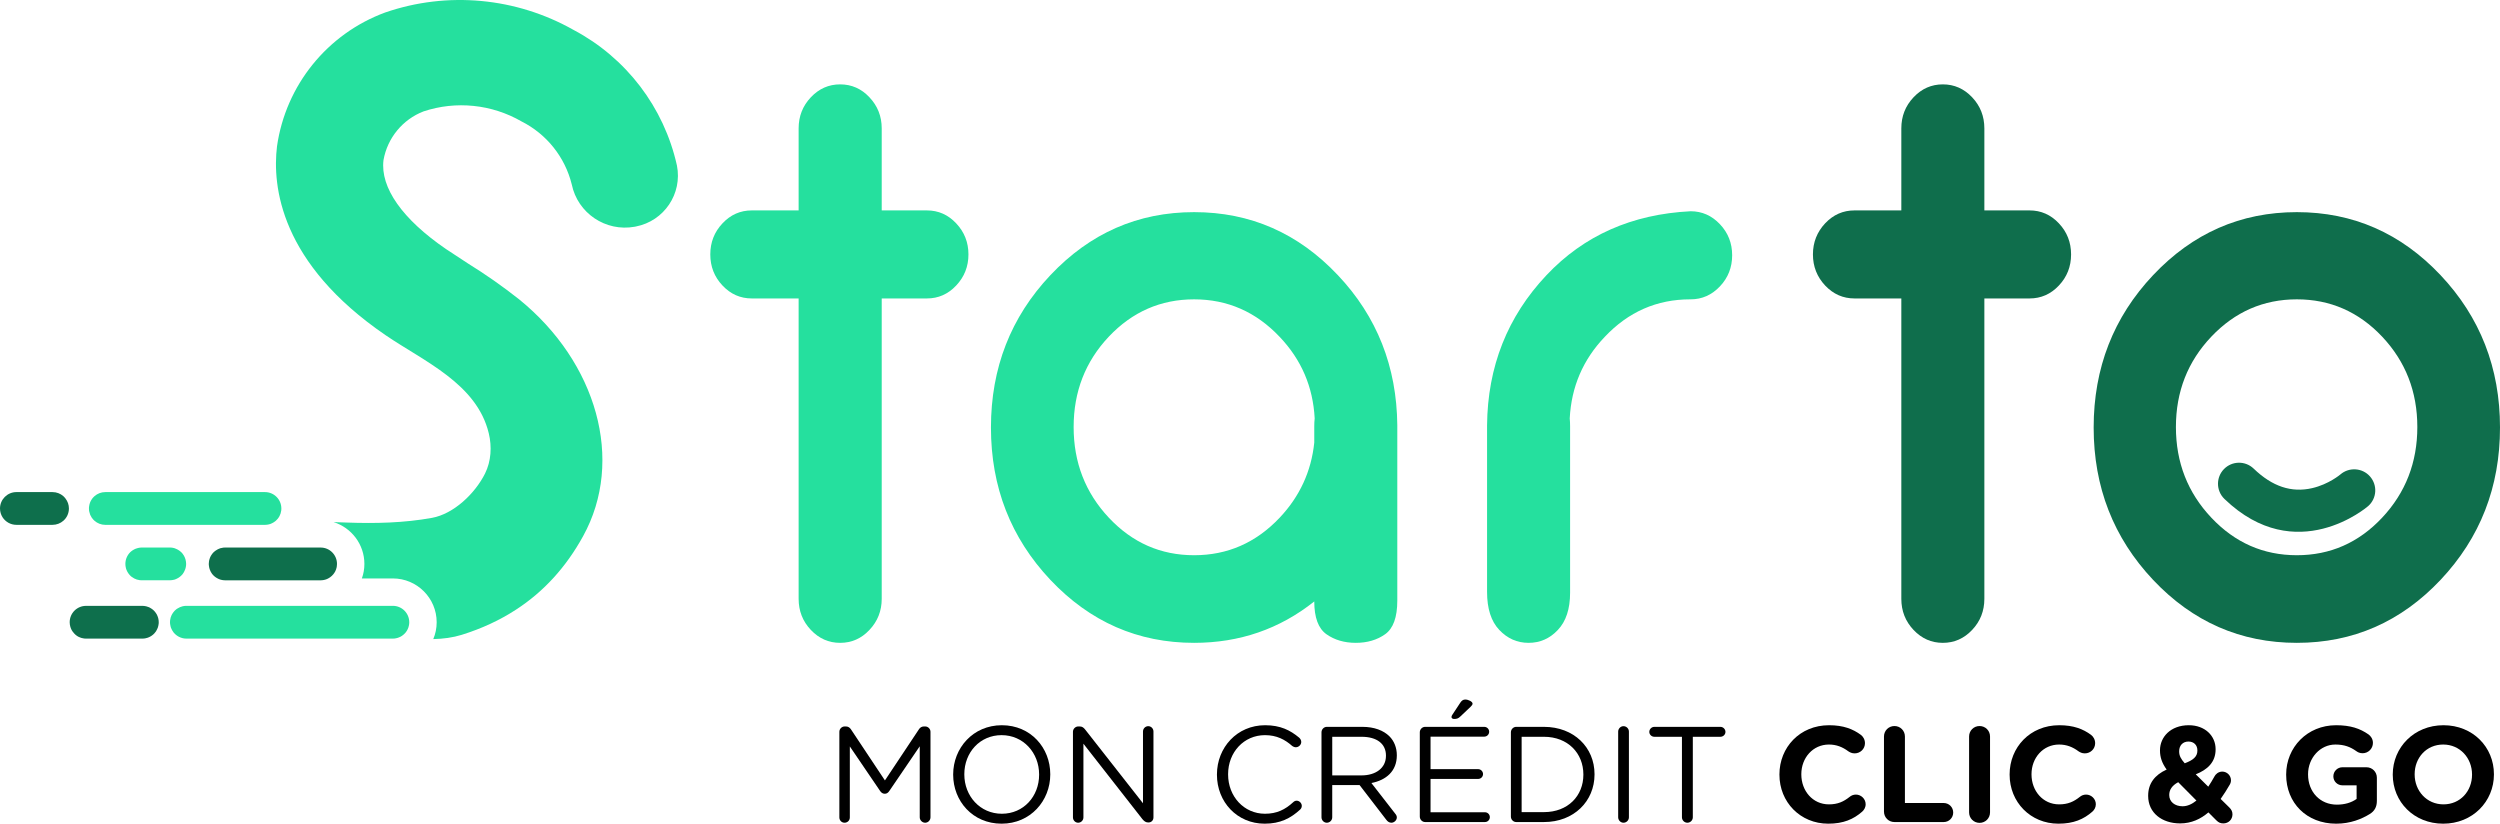
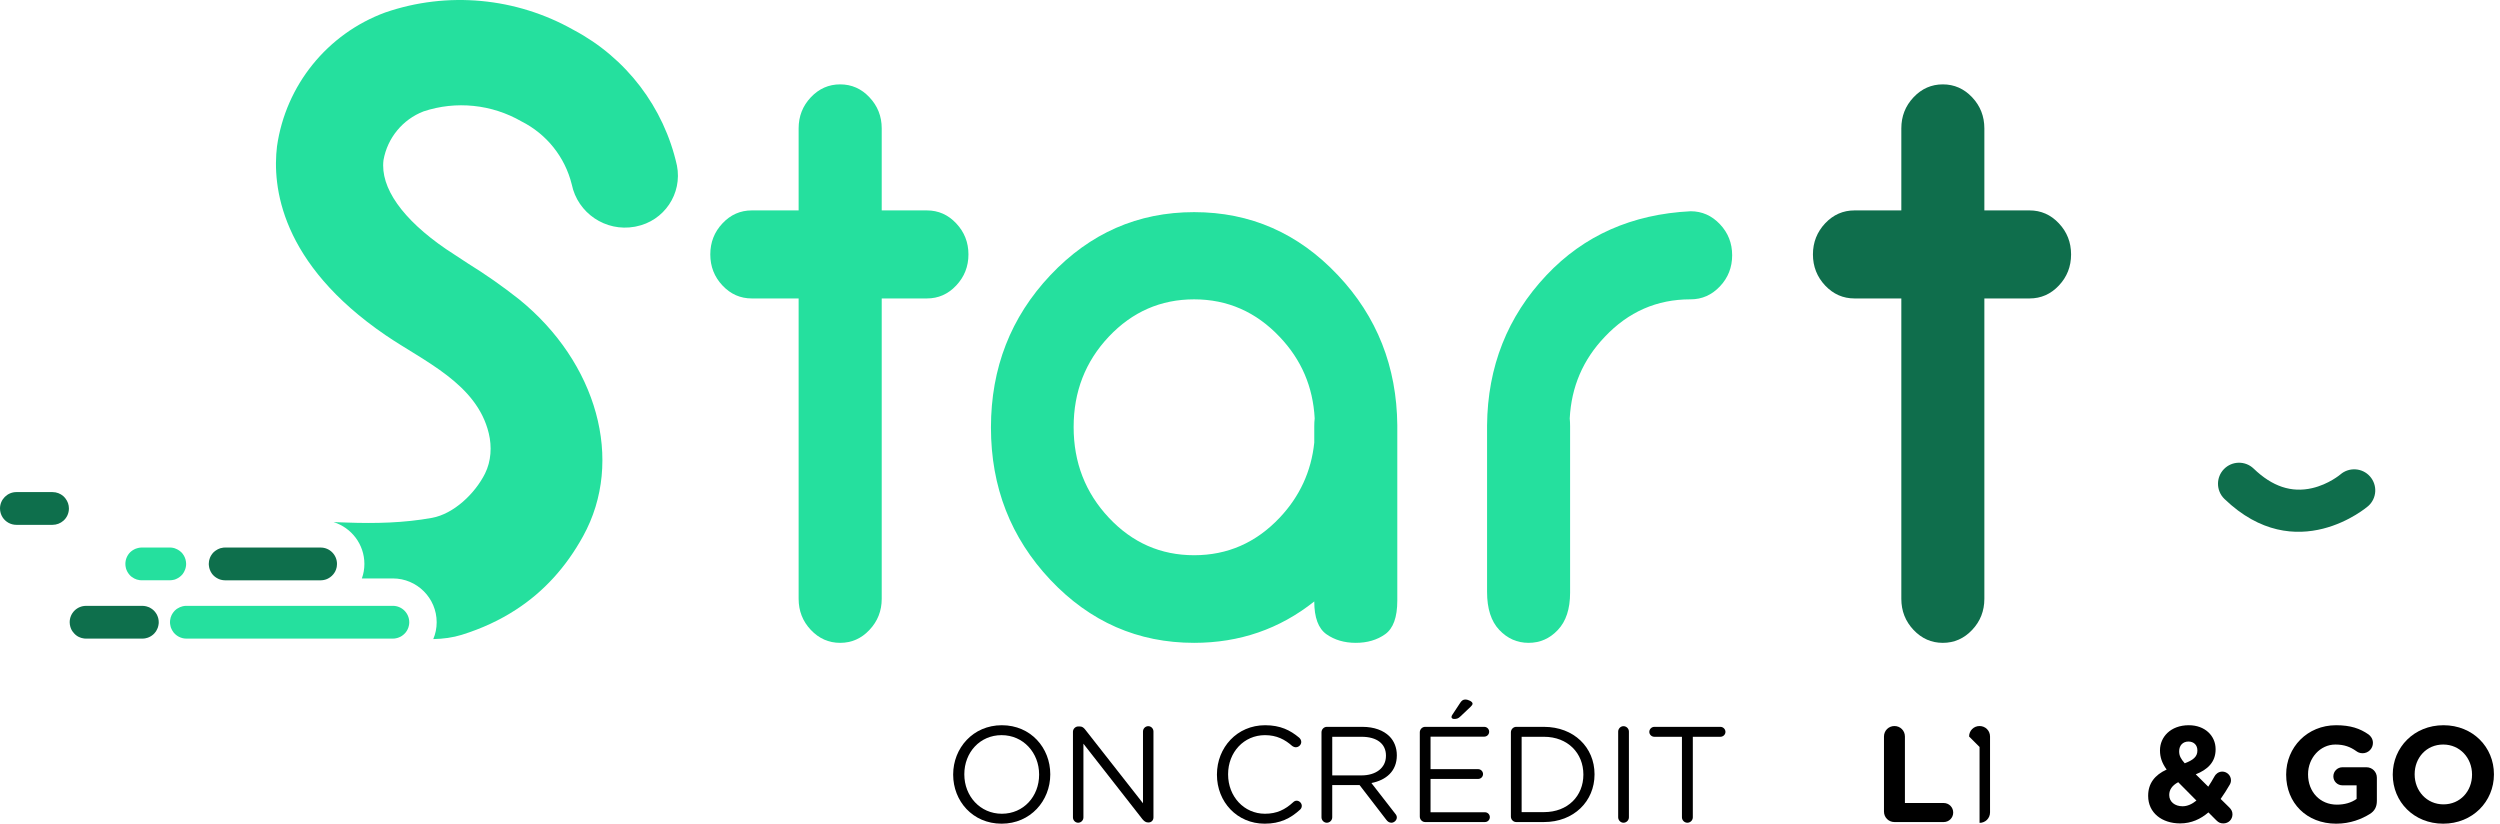
<svg xmlns="http://www.w3.org/2000/svg" id="Calque_2" data-name="Calque 2" viewBox="0 0 572.084 188.486">
  <defs>
    <style>
      .cls-1 {
        fill: #0f6e4c;
      }

      .cls-2 {
        fill: #25e09e;
      }

      .cls-3 {
        fill: #0e6f4c;
      }
    </style>
  </defs>
  <g id="Calque_1-2" data-name="Calque 1">
    <g id="Starto_logotype_horizontal">
      <g>
-         <path d="M192.076,167.448c0-.653.56-1.213,1.213-1.213h.28c.529,0,.902.28,1.151.653l7.78,11.7,7.78-11.7c.248-.405.653-.653,1.151-.653h.28c.653,0,1.214.559,1.214,1.213v19.575c0,.683-.561,1.244-1.214,1.244-.685,0-1.245-.591-1.245-1.244v-16.246l-6.971,10.239c-.28.404-.591.622-1.027.622s-.778-.218-1.059-.622l-6.939-10.208v16.244c0,.685-.529,1.214-1.213,1.214-.654,0-1.183-.529-1.183-1.214v-19.605Z" />
        <path d="M218.117,177.282v-.061c0-6.006,4.513-11.265,11.141-11.265s11.079,5.196,11.079,11.202v.063c0,6.005-4.513,11.265-11.141,11.265s-11.079-5.197-11.079-11.204ZM237.785,177.282v-.061c0-4.949-3.61-8.994-8.589-8.994s-8.527,3.983-8.527,8.931v.063c0,4.948,3.61,8.992,8.589,8.992s8.527-3.983,8.527-8.931Z" />
        <path d="M245.528,167.448c0-.653.56-1.213,1.213-1.213h.342c.56,0,.902.28,1.245.716l13.226,16.866v-16.431c0-.653.529-1.214,1.213-1.214.653,0,1.183.561,1.183,1.214v19.667c0,.653-.467,1.151-1.121,1.151h-.124c-.529,0-.902-.311-1.276-.746l-13.506-17.271v16.866c0,.653-.529,1.214-1.213,1.214-.653,0-1.183-.561-1.183-1.214v-19.605Z" />
        <path d="M278.477,177.282v-.061c0-6.162,4.606-11.265,11.017-11.265,3.516,0,5.757,1.151,7.78,2.831.249.218.498.561.498.996,0,.653-.591,1.214-1.245,1.214-.342,0-.623-.156-.809-.28-1.681-1.494-3.579-2.49-6.255-2.49-4.824,0-8.433,3.921-8.433,8.931v.063c0,5.041,3.641,8.992,8.433,8.992,2.708,0,4.606-.933,6.473-2.645.187-.187.467-.342.778-.342.622,0,1.182.561,1.182,1.183,0,.374-.186.685-.404.872-2.147,1.96-4.512,3.206-8.091,3.206-6.286,0-10.923-4.948-10.923-11.204Z" />
        <path d="M302.403,167.573c0-.685.56-1.245,1.213-1.245h8.153c2.676,0,4.824.809,6.193,2.179,1.059,1.059,1.68,2.584,1.68,4.294v.063c0,3.578-2.427,5.664-5.819,6.317l5.415,6.971c.248.28.404.559.404.902,0,.653-.621,1.214-1.244,1.214-.498,0-.871-.28-1.151-.653l-6.13-7.967h-6.255v7.376c0,.683-.56,1.244-1.245,1.244-.653,0-1.213-.561-1.213-1.244v-19.45ZM311.553,177.437c3.267,0,5.601-1.681,5.601-4.481v-.061c0-2.676-2.054-4.294-5.57-4.294h-6.722v8.837h6.691Z" />
        <path d="M324.898,186.868v-19.294c0-.685.561-1.245,1.214-1.245h13.536c.623,0,1.121.498,1.121,1.12s-.498,1.121-1.121,1.121h-12.292v7.437h10.893c.622,0,1.12.529,1.12,1.12,0,.622-.498,1.12-1.12,1.12h-10.893v7.626h12.448c.623,0,1.121.497,1.121,1.12s-.498,1.12-1.121,1.12h-13.692c-.653,0-1.214-.561-1.214-1.244ZM332.149,164.088c0-.156.061-.342.156-.467l1.866-2.832c.311-.468.653-.716,1.121-.716.746,0,1.679.498,1.679.933,0,.25-.186.467-.435.716l-2.334,2.21c-.498.498-.872.591-1.462.591-.342,0-.591-.187-.591-.435Z" />
        <path d="M345.743,167.573c0-.685.561-1.245,1.214-1.245h6.349c6.845,0,11.576,4.699,11.576,10.83v.063c0,6.13-4.731,10.891-11.576,10.891h-6.349c-.653,0-1.214-.561-1.214-1.244v-19.294ZM353.306,185.841c5.507,0,9.024-3.735,9.024-8.559v-.061c0-4.824-3.517-8.62-9.024-8.62h-5.105v17.24h5.105Z" />
        <path d="M370.292,167.418c0-.685.561-1.245,1.214-1.245.683,0,1.244.561,1.244,1.245v19.605c0,.683-.561,1.244-1.244,1.244-.653,0-1.214-.561-1.214-1.244v-19.605Z" />
        <path d="M384.885,168.6h-6.317c-.622,0-1.151-.498-1.151-1.121s.529-1.151,1.151-1.151h15.124c.622,0,1.151.529,1.151,1.151s-.529,1.121-1.151,1.121h-6.317v18.423c0,.683-.561,1.244-1.244,1.244s-1.245-.561-1.245-1.244v-18.423Z" />
-         <path d="M407.192,177.282v-.061c0-6.193,4.668-11.265,11.358-11.265,3.268,0,5.477.87,7.283,2.209.498.374.933,1.059.933,1.899,0,1.307-1.059,2.334-2.365,2.334-.653,0-1.089-.25-1.431-.467-1.338-.996-2.739-1.556-4.45-1.556-3.672,0-6.317,3.049-6.317,6.784v.063c0,3.734,2.582,6.845,6.317,6.845,2.022,0,3.36-.622,4.73-1.711.374-.311.872-.529,1.431-.529,1.214,0,2.241.996,2.241,2.21,0,.746-.374,1.337-.809,1.711-1.96,1.712-4.263,2.739-7.748,2.739-6.411,0-11.172-4.948-11.172-11.204Z" />
        <path d="M431.117,168.538c0-1.338,1.059-2.397,2.397-2.397s2.395,1.059,2.395,2.397v15.217h8.87c1.213,0,2.179.964,2.179,2.179s-.966,2.179-2.179,2.179h-11.265c-1.338,0-2.397-1.059-2.397-2.397v-17.177Z" />
-         <path d="M450.595,168.538c0-1.338,1.057-2.397,2.395-2.397s2.397,1.059,2.397,2.397v17.364c0,1.338-1.059,2.397-2.397,2.397s-2.395-1.059-2.395-2.397v-17.364Z" />
-         <path d="M459.866,177.282v-.061c0-6.193,4.668-11.265,11.359-11.265,3.267,0,5.477.87,7.282,2.209.498.374.933,1.059.933,1.899,0,1.307-1.057,2.334-2.364,2.334-.653,0-1.09-.25-1.432-.467-1.338-.996-2.738-1.556-4.45-1.556-3.672,0-6.317,3.049-6.317,6.784v.063c0,3.734,2.584,6.845,6.317,6.845,2.023,0,3.361-.622,4.731-1.711.372-.311.87-.529,1.431-.529,1.214,0,2.24.996,2.24,2.21,0,.746-.372,1.337-.809,1.711-1.96,1.712-4.263,2.739-7.748,2.739-6.41,0-11.172-4.948-11.172-11.204Z" />
+         <path d="M450.595,168.538c0-1.338,1.057-2.397,2.395-2.397s2.397,1.059,2.397,2.397v17.364c0,1.338-1.059,2.397-2.397,2.397v-17.364Z" />
        <path d="M507.192,187.738l-1.836-1.836c-1.773,1.525-3.891,2.521-6.473,2.521-4.17,0-7.313-2.427-7.313-6.286v-.063c0-2.769,1.494-4.73,4.232-5.975-1.089-1.494-1.524-2.862-1.524-4.356v-.063c0-2.987,2.395-5.725,6.597-5.725,3.704,0,6.13,2.427,6.13,5.476v.063c0,2.925-1.867,4.637-4.544,5.695l2.863,2.832c.498-.748.964-1.525,1.431-2.365.218-.435.84-1.089,1.775-1.089,1.089,0,1.992.902,1.992,1.992,0,.342-.094.683-.281.996-.622,1.089-1.338,2.209-2.084,3.267l1.992,1.96c.435.435.716.903.716,1.556,0,1.183-.903,2.084-2.086,2.084-.653,0-1.089-.187-1.587-.685ZM502.617,183.195l-4.17-4.202c-1.462.778-2.053,1.805-2.053,2.895v.061c0,1.525,1.275,2.552,3.049,2.552,1.121,0,2.179-.498,3.174-1.307ZM502.835,171.774v-.061c0-1.245-.84-2.023-2.054-2.023-1.275,0-2.116.903-2.116,2.21v.061c0,.966.374,1.681,1.275,2.708,1.899-.716,2.895-1.494,2.895-2.895Z" />
        <path d="M523.15,177.282v-.061c0-6.193,4.824-11.265,11.421-11.265,3.299,0,5.477.746,7.437,2.116.467.342.996.996.996,1.929,0,1.307-1.057,2.365-2.365,2.365-.683,0-1.12-.25-1.462-.498-1.307-.933-2.706-1.494-4.761-1.494-3.485,0-6.255,3.08-6.255,6.784v.063c0,3.983,2.738,6.908,6.597,6.908,1.742,0,3.299-.435,4.513-1.307v-3.112h-3.237c-1.151,0-2.084-.903-2.084-2.054s.933-2.084,2.084-2.084h5.477c1.338,0,2.397,1.057,2.397,2.395v5.29c0,1.401-.529,2.365-1.681,3.05-1.773,1.089-4.357,2.179-7.624,2.179-6.784,0-11.452-4.762-11.452-11.204Z" />
        <path d="M547.543,177.282v-.061c0-6.193,4.885-11.265,11.607-11.265s11.545,5.009,11.545,11.202v.063c0,6.192-4.885,11.265-11.607,11.265s-11.545-5.01-11.545-11.204ZM565.686,177.282v-.061c0-3.735-2.739-6.847-6.598-6.847s-6.534,3.049-6.534,6.784v.063c0,3.734,2.738,6.845,6.597,6.845s6.536-3.049,6.536-6.784Z" />
      </g>
      <g>
        <path class="cls-3" d="M36.324,142.388c0,.109,0,.218-.014.327-.014.15-.041.286-.068.423-.055.286-.136.559-.273.818-.068.164-.15.314-.245.463-.014.027-.027.041-.041.068-.095.136-.204.273-.313.395-.055.068-.122.136-.177.191-.068.068-.136.123-.218.191-.368.313-.804.545-1.268.695-.096.027-.191.054-.286.068-.027.014-.055.027-.082.027-.245.054-.504.082-.763.082h-12.88c-.15,0-.3-.014-.45-.027-.191-.027-.368-.054-.531-.109-.055-.014-.109-.027-.15-.041-.109-.027-.218-.068-.327-.123-.109-.041-.204-.082-.3-.136h-.014c-.218-.123-.422-.259-.613-.423-.082-.082-.177-.164-.259-.245-.136-.136-.259-.273-.368-.423-.109-.136-.204-.286-.286-.436-.055-.109-.109-.218-.15-.327-.027-.054-.055-.123-.068-.177-.041-.082-.068-.164-.082-.245-.055-.164-.082-.327-.109-.504s-.041-.354-.041-.532c0-2.072,1.676-3.748,3.748-3.748h12.88c.259,0,.518.027.763.082.082.014.163.027.232.054.096.027.177.054.273.095.164.041.314.109.464.191.164.082.313.177.464.286.232.164.45.368.641.586.096.109.177.218.259.341.177.245.313.504.409.791.055.109.096.245.123.368.041.164.068.327.095.504.014.15.027.3.027.45Z" />
        <path class="cls-2" d="M93.653,142.388c0,.095,0,.191-.014.273,0,.082-.014.177-.027.259s-.027.15-.041.218c-.027.164-.068.313-.122.463-.055.15-.109.314-.191.45-.014.054-.041.095-.082.15-.027.055-.055.095-.082.15-.096.15-.191.286-.3.423-.082.082-.163.177-.245.259-.082.082-.177.164-.273.245-.204.177-.436.327-.682.45-.15.082-.313.15-.49.204-.096.041-.191.068-.287.082-.15.041-.3.082-.463.095-.15.014-.3.027-.45.027h-47.256c-.259,0-.518-.027-.763-.082-.055-.014-.109-.027-.163-.041-.123-.027-.246-.068-.355-.109-.136-.041-.259-.095-.381-.164-.096-.041-.191-.095-.273-.15-.109-.054-.204-.123-.3-.204-.109-.068-.218-.164-.313-.259-.027-.027-.068-.068-.096-.095-.082-.082-.163-.177-.245-.259-.014-.014-.027-.041-.041-.055-.095-.123-.191-.245-.259-.382-.055-.095-.109-.177-.15-.273-.082-.136-.136-.273-.191-.423-.027-.082-.041-.15-.068-.218-.054-.15-.082-.3-.096-.463-.027-.082-.041-.177-.041-.273-.014-.095-.014-.204-.014-.3,0-.15.014-.3.027-.45.027-.204.068-.409.122-.6.014-.041.027-.082.041-.123.041-.15.109-.313.177-.45.054-.123.122-.232.191-.341.068-.109.136-.218.218-.314.191-.259.409-.491.668-.682.068-.041.136-.095.205-.15h.014c.204-.136.409-.245.627-.341.191-.082.409-.15.627-.204.014,0,.041-.014.068-.014.245-.055.504-.082.763-.082h47.256c2.058,0,3.748,1.676,3.748,3.748Z" />
        <path class="cls-1" d="M507.551,110.703c0-1.202.447-2.406,1.347-3.341,1.846-1.916,4.895-1.974,6.812-.129,4.26,4.102,8.641,5.564,13.392,4.469,3.795-.875,6.438-3.115,6.464-3.138,2.009-1.724,5.045-1.517,6.784.479s1.556,5.007-.426,6.761c-.163.144-16.454,14.204-32.897-1.63-.982-.946-1.476-2.207-1.476-3.471Z" />
        <path class="cls-2" d="M154.905,37.876c-2.96-13.32-11.6-24.65-23.66-31.03-13.14-7.42-28.83-8.9-43.1-3.99-13.26,4.89-22.77,16.66-24.76,30.65-1.09,9.07.7,26.71,24.87,43.21,8.74,5.97,20.85,11.06,23.59,22.42.74,3.07.55,6.4-.85,9.22-2.27,4.56-7.16,9.25-12.16,10.15-6.39,1.16-13.02,1.31-19.47,1.07-.96-.05-1.97-.07-3.02-.1,4.07,1.27,7.04,5.08,7.04,9.57,0,1.17-.2,2.29-.58,3.32h7.1c5.52,0,10.02,4.5,10.02,10.02,0,1.37-.27,2.67-.78,3.86,2.28-.05,4.49-.35,6.52-.98,4.58-1.43,8.72-3.35,12.43-5.77,6.33-4.11,11.42-9.69,15.33-16.79,9.58-17.35,3.11-39.81-14.61-54.19-3.76-2.97-7.69-5.73-11.75-8.24-1.66-1.09-3.33-2.16-4.98-3.27-10-6.84-15.1-14.08-14.33-20.37.9-5.07,4.37-9.3,9.17-11.15,7.44-2.47,15.61-1.63,22.42,2.3,5.75,2.9,9.94,8.15,11.49,14.41,1.36,6.59,7.76,10.89,14.39,9.69.09-.03.21-.04.3-.06,6.45-1.26,10.65-7.49,9.38-13.95Z" />
        <path class="cls-2" d="M218.805,51.107c-1.854-1.976-4.089-2.958-6.706-2.958h-10.332v-18.769c0-2.767-.94-5.139-2.808-7.115-1.854-1.976-4.089-2.958-6.706-2.958-2.604,0-4.839.981-6.706,2.958-1.867,1.976-2.794,4.348-2.794,7.115v18.769h-10.713c-2.617,0-4.852.981-6.706,2.958-1.867,1.976-2.794,4.348-2.794,7.115s.927,5.139,2.794,7.115c1.854,1.976,4.089,2.958,6.706,2.958h10.713v68.737c0,2.767.927,5.139,2.794,7.115,1.867,1.976,4.103,2.958,6.706,2.958,2.617,0,4.852-.981,6.706-2.958,1.867-1.976,2.808-4.348,2.808-7.115v-68.737h10.332c2.617,0,4.852-.981,6.706-2.958,1.867-1.976,2.808-4.348,2.808-7.115s-.941-5.139-2.808-7.115Z" />
        <path class="cls-2" d="M306.147,62.965c-9.064-9.609-20.023-14.421-32.89-14.421s-23.812,4.811-32.89,14.421c-9.064,9.609-13.603,21.236-13.603,34.866s4.539,25.243,13.603,34.866c9.078,9.609,20.037,14.407,32.89,14.407,10.373,0,19.546-3.149,27.492-9.473,0,3.68.927,6.188,2.794,7.51,1.867,1.309,4.103,1.963,6.706,1.963,2.617,0,4.852-.654,6.706-1.963,1.867-1.322,2.794-3.885,2.794-7.715v-40.1c-.123-13.426-4.648-24.889-13.603-34.362ZM300.749,97.531v3.748c-.682,6.583-3.326,12.322-7.919,17.188-5.411,5.725-11.926,8.587-19.573,8.587s-14.148-2.862-19.518-8.587c-5.37-5.725-8.055-12.635-8.055-20.745s2.685-14.993,8.055-20.691c5.37-5.684,11.885-8.532,19.518-8.532s14.162,2.862,19.573,8.587c4.961,5.207,7.633,11.422,8.014,18.66-.068.6-.096,1.186-.096,1.786Z" />
        <path class="cls-2" d="M393.584,51.312c-1.867-1.976-4.103-2.971-6.706-2.971-13.412.668-24.412,5.534-32.985,14.625-8.941,9.473-13.48,20.936-13.603,34.362v38.123c0,3.83.927,6.72,2.794,8.696s4.103,2.958,6.706,2.958c2.617,0,4.852-.981,6.706-2.958,1.867-1.976,2.794-4.811,2.794-8.492v-38.124c0-.6-.027-1.186-.082-1.786.368-7.238,3.039-13.453,8.014-18.66,5.397-5.725,11.926-8.587,19.559-8.587h.096c2.603,0,4.838-.995,6.706-2.971,1.867-1.976,2.794-4.348,2.794-7.115s-.927-5.125-2.794-7.101Z" />
        <path class="cls-1" d="M471.139,51.107c-1.854-1.976-4.103-2.958-6.706-2.958h-10.345v-18.769c0-2.767-.927-5.139-2.794-7.115-1.867-1.976-4.102-2.958-6.706-2.958s-4.839.981-6.706,2.958c-1.867,1.976-2.794,4.348-2.794,7.115v18.769h-10.713c-2.617,0-4.852.981-6.72,2.958-1.854,1.976-2.794,4.348-2.794,7.115s.941,5.139,2.794,7.115c1.867,1.976,4.103,2.958,6.72,2.958h10.713v68.737c0,2.767.927,5.139,2.794,7.115,1.867,1.976,4.103,2.958,6.706,2.958s4.839-.981,6.706-2.958c1.867-1.976,2.794-4.348,2.794-7.115v-68.737h10.345c2.603,0,4.852-.981,6.706-2.958,1.867-1.976,2.794-4.348,2.794-7.115s-.927-5.139-2.794-7.115Z" />
-         <path class="cls-1" d="M558.481,62.965c-9.064-9.609-20.036-14.421-32.889-14.421s-23.826,4.811-32.89,14.421c-9.064,9.609-13.603,21.236-13.603,34.866s4.539,25.243,13.603,34.866c9.064,9.609,20.036,14.407,32.89,14.407s23.825-4.798,32.889-14.407c9.064-9.623,13.603-21.236,13.603-34.866s-4.539-25.257-13.603-34.866ZM545.11,118.467c-5.37,5.725-11.872,8.587-19.518,8.587s-14.162-2.862-19.559-8.587c-5.411-5.725-8.11-12.635-8.11-20.745s2.699-14.993,8.11-20.691c5.397-5.684,11.926-8.532,19.559-8.532s14.148,2.849,19.518,8.532c5.37,5.697,8.056,12.594,8.056,20.691s-2.685,15.02-8.056,20.745Z" />
        <path class="cls-3" d="M15.77,116.354c0,1.131-.491,2.14-1.281,2.821-.654.572-1.526.927-2.467.927H3.748c-1.322,0-2.494-.695-3.162-1.731-.368-.586-.586-1.268-.586-2.017,0-2.058,1.69-3.748,3.748-3.748h8.274c.94,0,1.813.354,2.467.927.191.177.368.368.518.573.477.627.763,1.404.763,2.249Z" />
        <path class="cls-2" d="M42.594,129.044c0,.095,0,.204-.014.3-.014.068-.014.136-.027.204,0,.082-.014.164-.041.245-.027.15-.068.286-.109.423-.055.177-.123.341-.218.504-.027.054-.055.109-.082.164-.027.054-.055.109-.095.164-.068.109-.136.218-.218.327-.014.027-.027.041-.041.054-.122.123-.232.245-.354.368-.136.123-.286.245-.45.354-.123.082-.245.15-.382.218-.218.123-.45.218-.695.286-.164.041-.327.082-.504.095-.163.027-.341.041-.518.041h-6.406c-.15,0-.3-.014-.45-.027-.464-.055-.899-.191-1.281-.395-.232-.123-.45-.273-.654-.423-.027-.027-.041-.041-.055-.054h-.014l-.3-.3c-.109-.123-.218-.259-.313-.395-.15-.218-.286-.45-.382-.695-.041-.068-.068-.15-.096-.232-.027-.068-.041-.136-.068-.218s-.041-.164-.054-.259c-.027-.095-.041-.191-.055-.3-.014-.15-.027-.3-.027-.45,0-1.036.423-1.99,1.104-2.671.191-.177.395-.341.613-.477.109-.068.218-.136.341-.191.014-.014.027-.014.041-.014.054-.041.122-.068.191-.095.068-.027.123-.055.191-.068.123-.055.259-.095.409-.123.136-.041.273-.068.423-.082.136-.014.286-.027.436-.027h6.406c.123,0,.259,0,.382.014.259.027.504.082.736.15.204.068.395.15.572.245.096.041.177.082.245.136.136.068.259.15.368.245.109.082.218.177.313.273q.014,0,.027.014c.096.109.205.218.3.341.109.136.205.286.3.45,0,0,.014.014.014.027.068.123.136.259.191.395.068.15.122.314.163.463s.082.313.096.491c.027.164.041.327.041.504Z" />
-         <path class="cls-2" d="M64.385,116.356c0,.14-.01.29-.02.42-.02.15-.04.29-.09.42-.01.1-.04.19-.06.29-.06.18-.13.37-.22.53-.04.1-.1.21-.16.3-.09.14-.17.26-.26.37-.1.12-.19.23-.32.34l-.15.15h-.01c-.03.03-.06.04-.07.07-.12.09-.24.19-.38.27-.12.08-.26.16-.4.22-.13.07-.27.12-.42.18-.13.04-.28.08-.43.11-.1.02-.21.04-.32.05-.04.01-.08.01-.13.01-.1.02-.21.02-.3.02H24.095c-.94,0-1.81-.36-2.46-.93-.1-.08-.19-.18-.28-.27-.13-.14-.26-.29-.36-.45-.14-.21-.25-.41-.35-.64-.09-.23-.16-.47-.21-.71-.03-.1-.04-.19-.06-.3-.01-.15-.02-.3-.02-.45,0-.1,0-.21.01-.3,0-.1.01-.19.04-.27.01-.13.03-.25.07-.36.01-.08.04-.16.07-.24.05-.18.13-.37.23-.55.04-.07.07-.13.11-.2.12-.22.27-.41.43-.59.08-.09.18-.18.26-.26.02-.01.03-.04.06-.05.65-.58,1.52-.93,2.46-.93h36.55c2.07,0,3.74,1.69,3.74,3.75Z" />
        <path class="cls-3" d="M77.115,129.046c0,.18-.01.35-.04.53-.02.18-.05.34-.11.5-.02.07-.04.15-.06.22-.06.15-.13.32-.19.45-.13.25-.29.48-.45.68-.02.02-.02.03-.03.03-.1.12-.19.23-.31.33-.24.23-.52.42-.82.58-.19.1-.4.2-.62.26-.12.03-.24.07-.36.09-.1.02-.19.04-.3.05-.15.01-.3.03-.45.03h-21.85c-.15,0-.3-.02-.45-.03-.11-.01-.21-.03-.3-.05-.13-.02-.25-.06-.37-.09-.22-.06-.42-.16-.61-.26-.48-.24-.89-.58-1.22-.99-.02-.03-.05-.07-.08-.11-.03-.04-.05-.1-.09-.14-.14-.2-.26-.43-.34-.66-.03-.06-.06-.11-.07-.18q-.02-.01-.02-.03c-.05-.15-.09-.3-.12-.46v-.02c-.04-.16-.05-.34-.07-.5-.01-.08-.01-.15-.01-.23,0-.17.01-.33.04-.49.01-.18.05-.34.1-.51.01-.09.04-.17.08-.26.07-.19.13-.36.23-.53.04-.07.08-.13.12-.2.07-.12.15-.23.23-.34l.009-.008c.021-.023.011-.012.011-.012.09-.1.19-.21.28-.32q.02-.02.03-.02c.1-.11.2-.19.31-.27.11-.09.24-.18.37-.24.1-.07.19-.11.29-.17.05-.03.12-.05.19-.08.11-.05.22-.1.34-.14.23-.06.48-.12.74-.15.12-.01.25-.01.38-.01h21.85c2.07,0,3.74,1.68,3.74,3.75Z" />
      </g>
    </g>
  </g>
</svg>